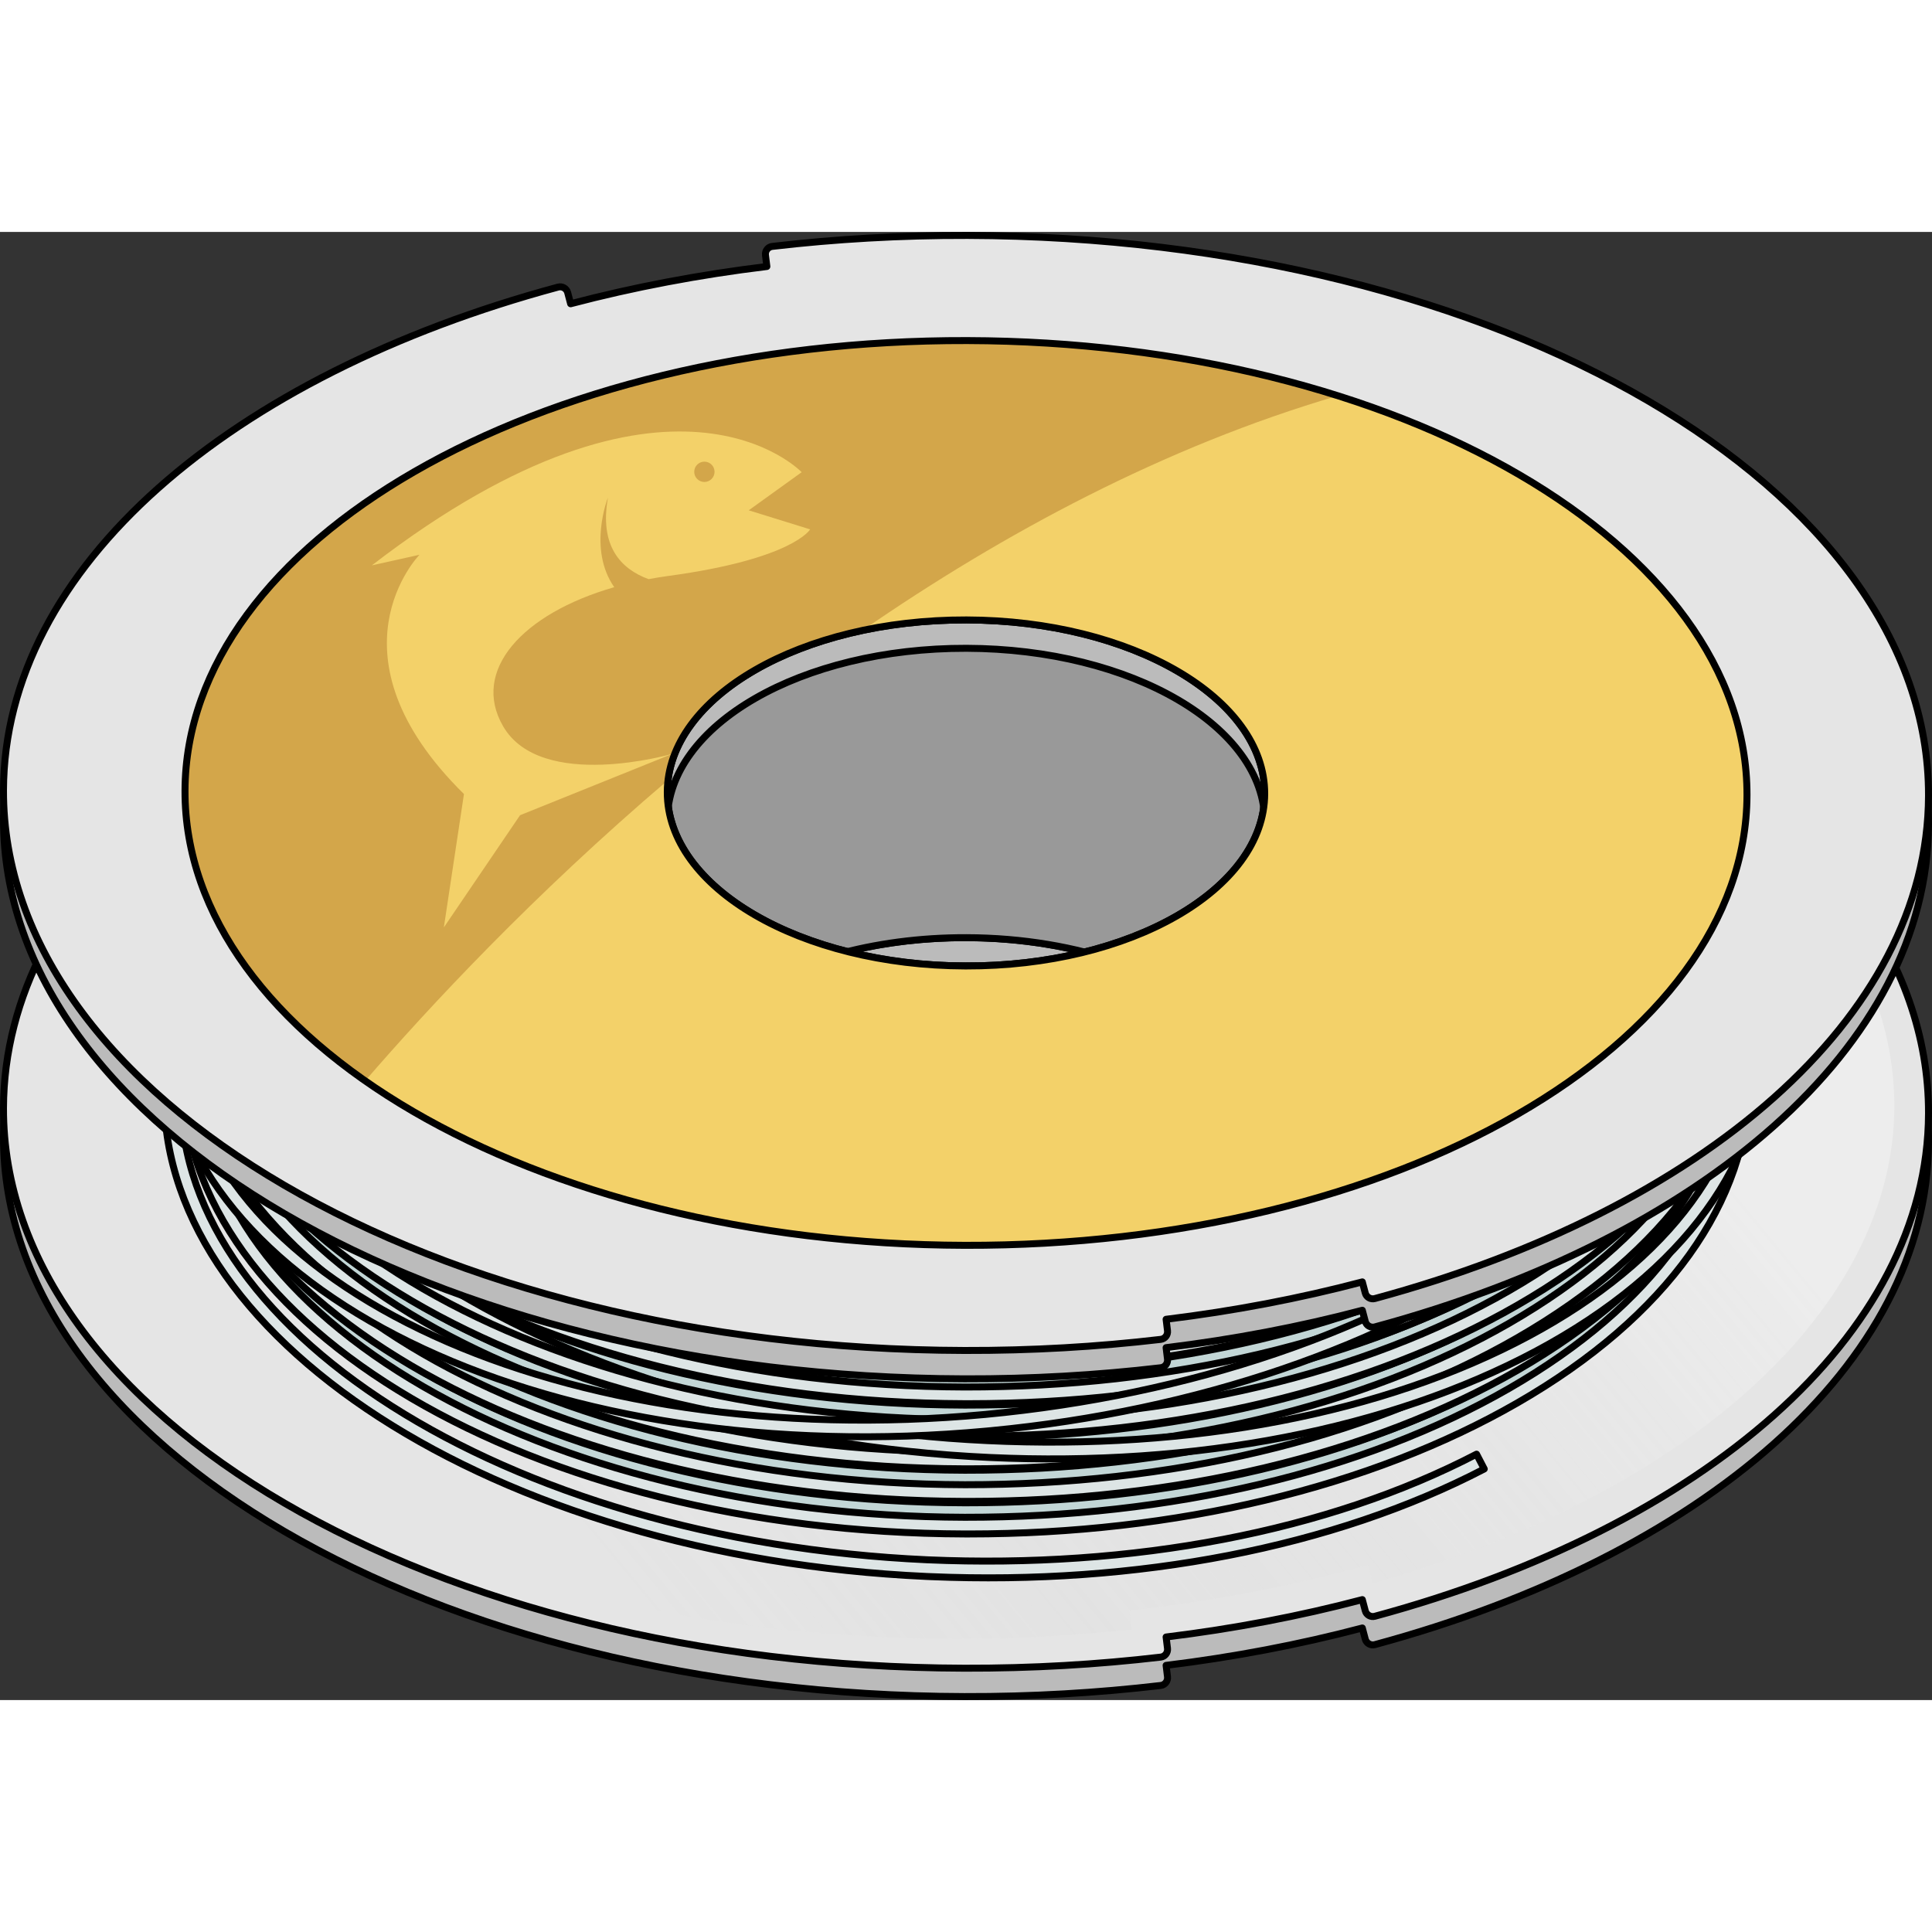
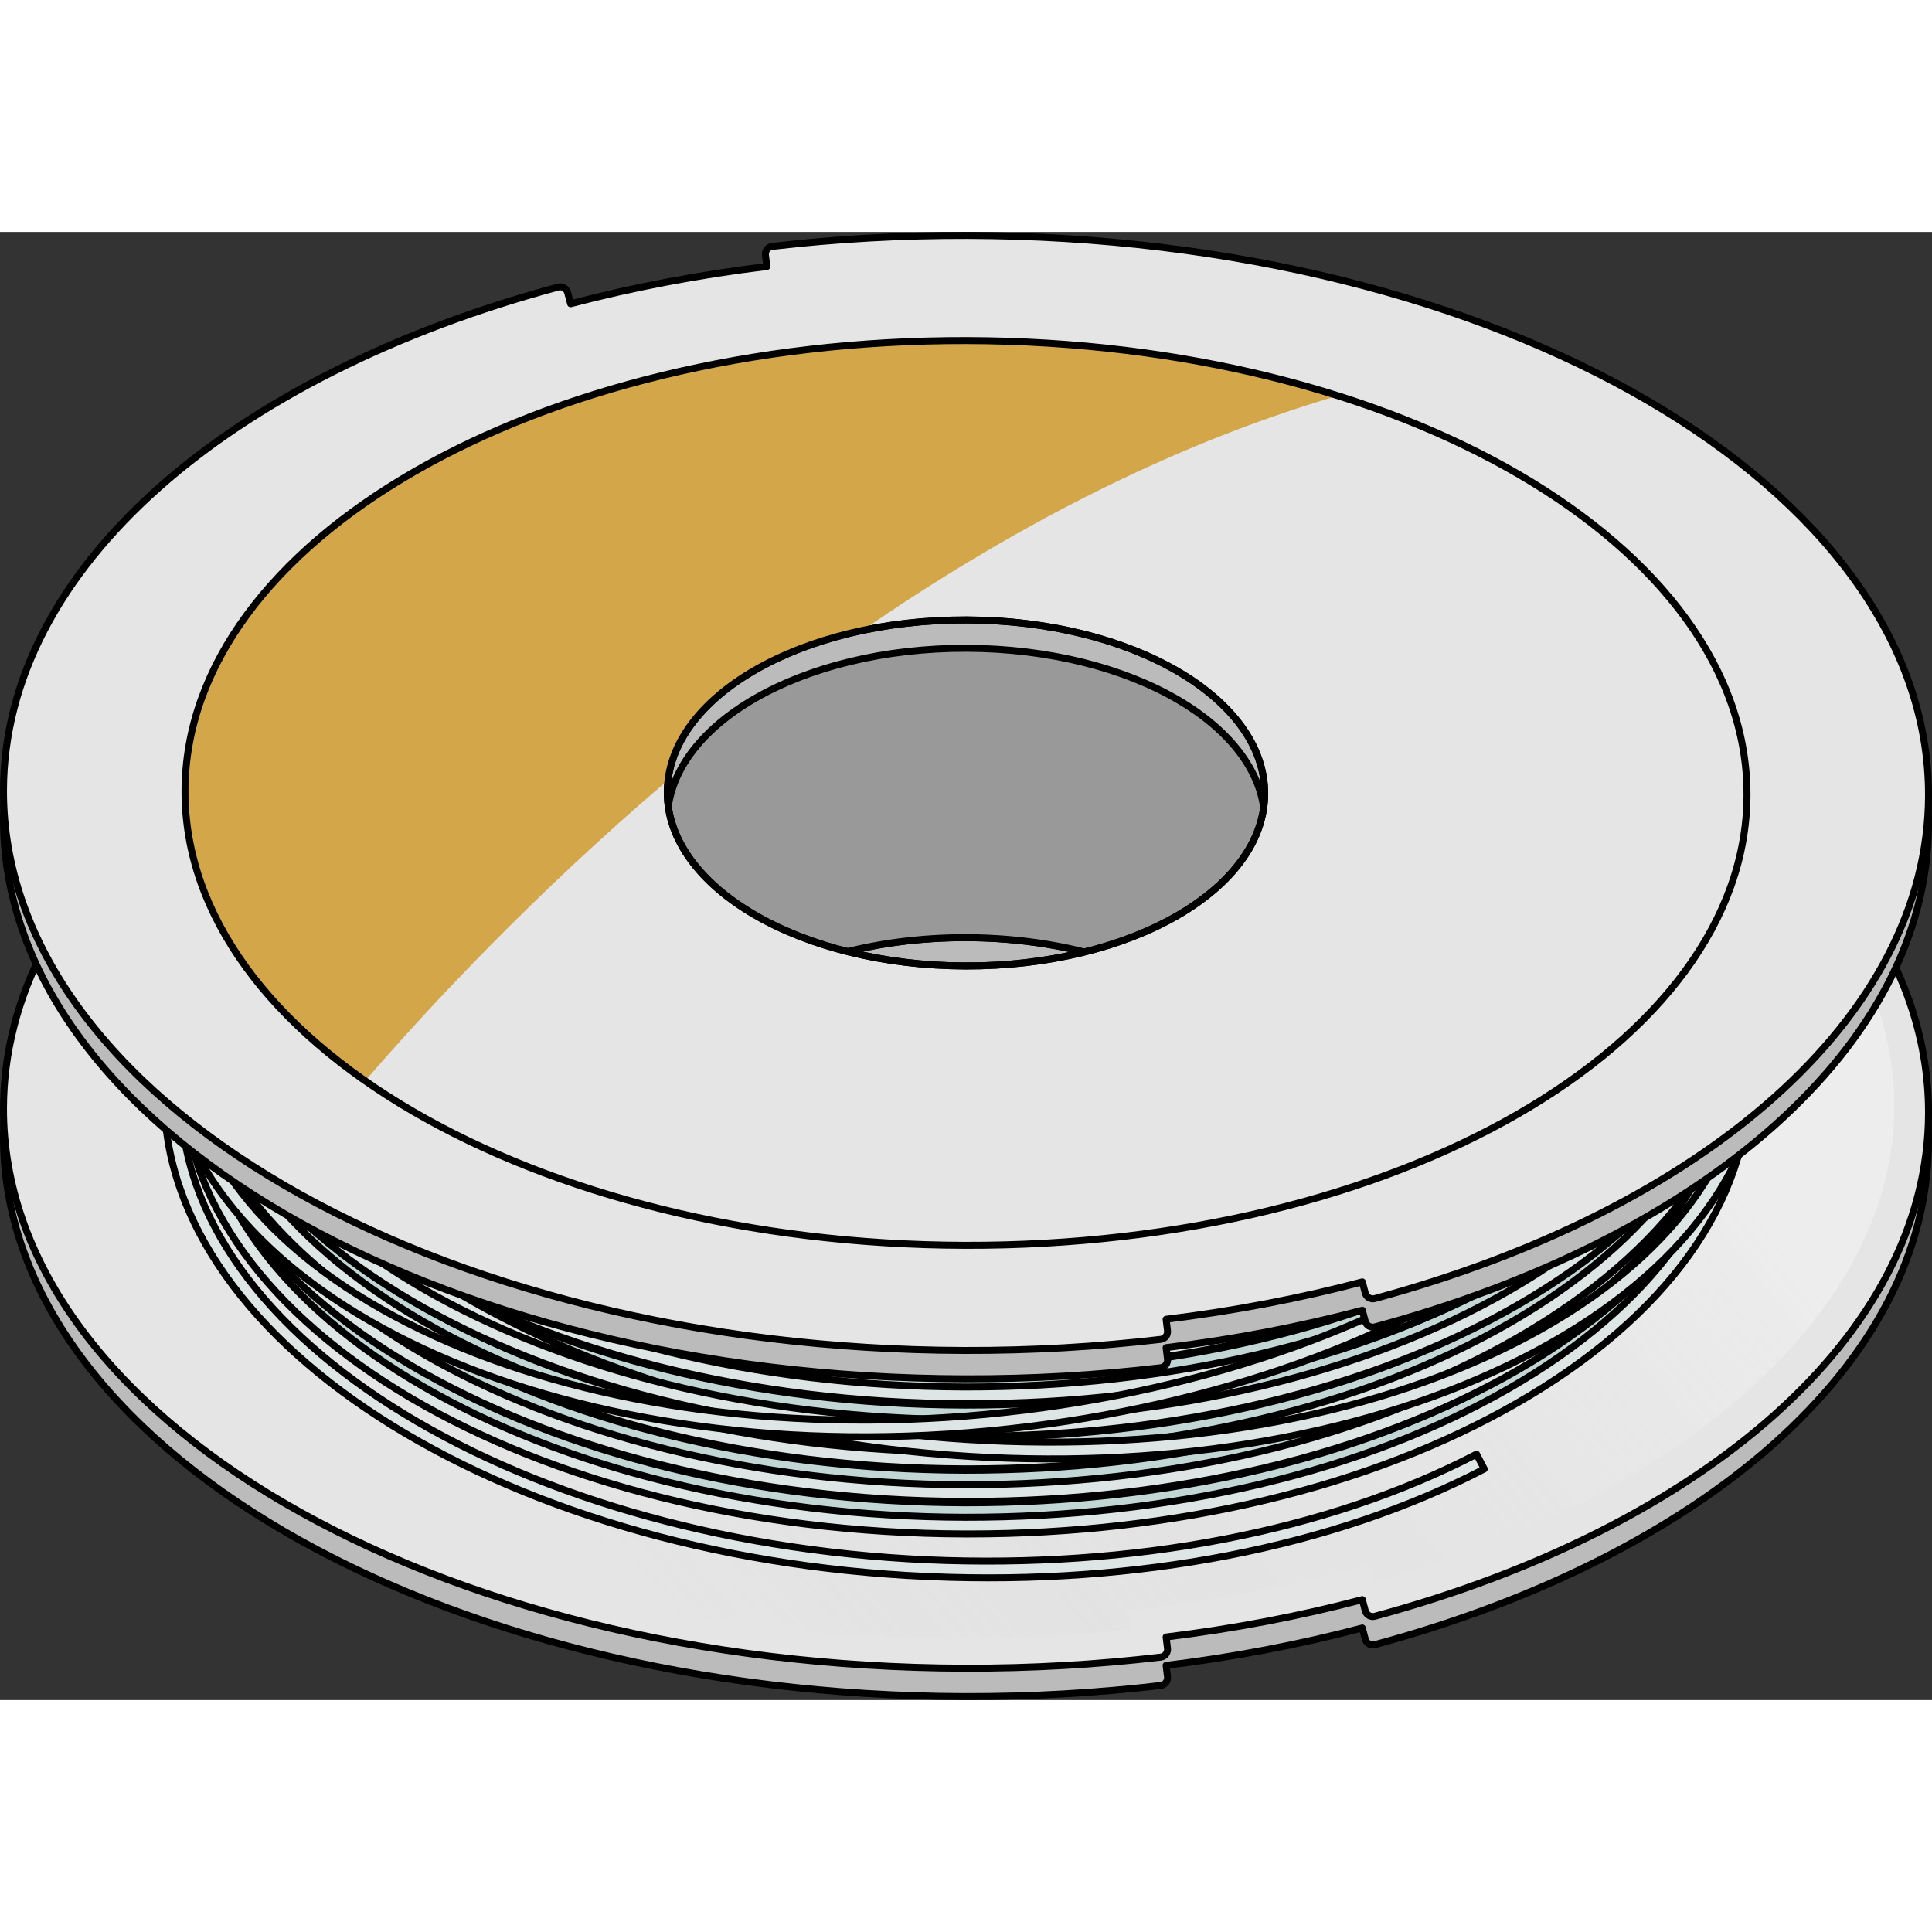
<svg xmlns="http://www.w3.org/2000/svg" version="1.1" id="Camada_1" width="800px" height="800px" viewBox="0 0 277.2 210.644" enable-background="new 0 0 277.2 210.644" xml:space="preserve">
  <rect x="0" y="0" width="277.2" height="210.644" fill="#333333" stroke="none" />
  <g>
    <g>
      <path fill="#BBBBBB" stroke="#000000" stroke-linecap="round" stroke-linejoin="round" stroke-miterlimit="10" d="M138.824,50.159    c-9.6-0.027-18.971,0.519-28.021,1.575c-0.614,0.072-1.049,0.632-0.975,1.245l0.2,1.639c-9.683,1.176-19.156,2.975-28.156,5.345    l-0.421-1.597c-0.157-0.597-0.778-0.956-1.374-0.795C33.138,70.224,0.59,97.751,0.5,129.764    c-0.124,44.179,61.605,80.165,137.876,80.378c9.65,0.027,19.067-0.525,28.161-1.591c0.613-0.072,1.049-0.633,0.974-1.246    l-0.2-1.639c9.684-1.183,19.156-2.988,28.153-5.364l0.422,1.596c0.158,0.597,0.777,0.955,1.374,0.794    c46.865-12.669,79.351-40.173,79.441-72.156C276.823,86.36,215.094,50.372,138.824,50.159z M138.53,154.975    c-23.669-0.066-42.825-11.234-42.787-24.944c0.039-13.71,19.257-24.77,42.926-24.704c23.669,0.066,42.826,11.234,42.787,24.944    C181.418,143.981,162.199,155.041,138.53,154.975z" />
      <path fill="#E5E5E5" stroke="#000000" stroke-linecap="round" stroke-linejoin="round" stroke-miterlimit="10" d="M138.824,46.089    c-9.6-0.027-18.971,0.52-28.021,1.575c-0.614,0.072-1.049,0.632-0.975,1.245l0.2,1.639c-9.683,1.176-19.156,2.975-28.156,5.345    l-0.421-1.597c-0.157-0.597-0.778-0.956-1.374-0.795C33.138,66.154,0.59,93.681,0.5,125.694    c-0.124,44.179,61.605,80.165,137.876,80.378c9.65,0.027,19.067-0.525,28.161-1.591c0.613-0.072,1.049-0.633,0.974-1.246    l-0.2-1.639c9.684-1.183,19.156-2.987,28.153-5.364l0.422,1.596c0.158,0.597,0.777,0.955,1.374,0.794    c46.865-12.669,79.351-40.173,79.441-72.156C276.823,82.29,215.094,46.302,138.824,46.089z M138.53,150.905    c-23.669-0.066-42.825-11.234-42.787-24.944c0.039-13.71,19.257-24.77,42.926-24.704c23.669,0.066,42.826,11.234,42.787,24.944    C181.418,139.911,162.199,150.971,138.53,150.905z" />
      <linearGradient id="SVGID_1_" gradientUnits="userSpaceOnUse" x1="198.301" y1="74.434" x2="75.214" y2="176.388">
        <stop offset="0" style="stop-color:#FFFFFF;stop-opacity:0.3" />
        <stop offset="1" style="stop-color:#BBBBBB;stop-opacity:0" />
      </linearGradient>
      <path fill="url(#SVGID_1_)" d="M136.815,201.845c-36.31-0.101-70.374-8.358-95.916-23.249    c-24.971-14.557-38.692-33.659-38.635-53.787c0.081-28.85,29.425-55.544,74.963-68.391l0.698,2.654l3.224-0.849    c8.855-2.332,18.178-4.102,27.709-5.26l3.31-0.402l-0.332-2.728c8.138-0.867,16.452-1.306,24.748-1.306l0.66,0.001    c74.31,0.208,134.67,34.767,134.551,77.036c-0.081,28.815-29.371,55.494-74.831,68.353l-0.7-2.653l-3.223,0.851    c-8.851,2.338-18.172,4.113-27.706,5.278l-3.309,0.404l0.333,2.727c-8.18,0.877-16.538,1.321-24.876,1.321L136.815,201.845z     M136.888,97.029c-25.778,0-46.004,12.312-46.049,28.029c-0.044,15.789,20.211,28.214,46.111,28.287l0.223,0.001    c25.776,0,46.003-12.312,46.047-28.029c0.022-7.869-5.006-15.142-14.158-20.477c-8.581-5.003-19.928-7.776-31.953-7.809    L136.888,97.029z" />
      <linearGradient id="SVGID_00000003066083756854228550000013843225296069141378_" gradientUnits="userSpaceOnUse" x1="199.872" y1="29.739" x2="76.784" y2="131.694">
        <stop offset="0" style="stop-color:#FFFFFF;stop-opacity:0.3" />
        <stop offset="1" style="stop-color:#BBBBBB;stop-opacity:0" />
      </linearGradient>
-       <path fill="url(#SVGID_00000003066083756854228550000013843225296069141378_)" d="M138.386,157.151    c-36.311-0.102-70.374-8.358-95.916-23.249C17.498,119.345,3.777,100.243,3.834,80.115c0.081-28.85,29.425-55.544,74.963-68.39    l0.699,2.654l3.224-0.849c8.855-2.332,18.178-4.102,27.709-5.26l3.31-0.402l-0.332-2.728c8.138-0.867,16.452-1.306,24.748-1.306    l0.66,0.001c74.31,0.208,134.67,34.766,134.552,77.036c-0.081,28.815-29.371,55.494-74.831,68.353l-0.7-2.653l-3.223,0.851    c-8.85,2.337-18.172,4.113-27.706,5.278l-3.309,0.404l0.333,2.728c-8.18,0.877-16.538,1.321-24.876,1.321L138.386,157.151z     M138.458,52.335c-25.777,0-46.004,12.312-46.049,28.029c-0.044,15.789,20.211,28.214,46.111,28.287l0.223,0    c25.776,0,46.002-12.312,46.047-28.029c0.022-7.87-5.006-15.142-14.158-20.477c-8.581-5.003-19.928-7.776-31.953-7.809    L138.458,52.335z" />
      <path fill="#999999" stroke="#000000" stroke-linecap="round" stroke-linejoin="round" stroke-miterlimit="10" d="M110.802,47.664    c-0.614,0.072-1.049,0.632-0.975,1.245l0.2,1.639c-5.975,0.726-11.853,1.716-17.607,2.904L79.069,69.143L66.902,93.479    c0.639,0.16,26.236,11.52,38.394,16.923c7.872-5.611,19.899-9.183,33.374-9.145c16.166,0.045,30.222,5.271,37.499,12.947    c22.872,2.179,40.943-24.921,40.943-24.921l-25.968-37.097c-16.132-3.878-33.795-6.045-52.32-6.097    C129.223,46.062,119.853,46.609,110.802,47.664z" />
    </g>
    <g>
      <g>
        <path fill="#C2D6D6" stroke="#000000" stroke-linecap="round" stroke-linejoin="round" stroke-miterlimit="10" d="     M138.973,184.736c-0.186,0-0.371,0-0.557-0.001c-61.985-0.174-112.331-29.751-112.231-65.933c0.002-0.66,0.537-1.193,1.197-1.193     c0.001,0,0.002,0,0.003,0c0.661,0.002,1.196,0.539,1.194,1.201c-0.096,34.862,49.179,63.362,109.843,63.532     c29.499,0.035,57.235-6.484,78.095-18.489c20.655-11.886,32.055-27.664,32.102-44.427c0.002-0.66,0.537-1.193,1.197-1.193     c0.001,0,0.002,0,0.003,0c0.661,0.002,1.195,0.539,1.193,1.201c-0.049,17.652-11.876,34.164-33.302,46.495     C196.624,178.064,168.68,184.736,138.973,184.736z" />
        <path fill="#C2D6D6" stroke="#000000" stroke-linecap="round" stroke-linejoin="round" stroke-miterlimit="10" d="     M138.973,180.063c-0.186,0-0.371,0-0.557-0.001c-61.985-0.174-112.331-29.75-112.231-65.933c0.002-0.66,0.537-1.193,1.197-1.193     c0.001,0,0.002,0,0.003,0c0.661,0.002,1.196,0.539,1.194,1.2c-0.096,34.862,49.179,63.362,109.843,63.532     c29.499,0.035,57.235-6.483,78.095-18.488c20.655-11.886,32.055-27.665,32.102-44.427c0.002-0.66,0.537-1.193,1.197-1.193     c0.001,0,0.002,0,0.003,0c0.661,0.002,1.195,0.539,1.193,1.201c-0.049,17.652-11.876,34.164-33.302,46.495     C196.624,173.391,168.68,180.063,138.973,180.063z" />
        <path fill="#C2D6D6" stroke="#000000" stroke-linecap="round" stroke-linejoin="round" stroke-miterlimit="10" d="     M138.973,175.391c-0.186,0-0.371,0-0.557-0.001c-61.985-0.174-112.331-29.75-112.231-65.933c0.002-0.66,0.537-1.193,1.197-1.193     c0.001,0,0.002,0,0.003,0c0.661,0.002,1.196,0.539,1.194,1.201c-0.096,34.862,49.179,63.362,109.843,63.532     c29.499,0.034,57.235-6.483,78.095-18.488c20.655-11.886,32.055-27.665,32.102-44.427c0.002-0.66,0.537-1.194,1.197-1.194     c0.001,0,0.002,0,0.003,0c0.661,0.002,1.195,0.54,1.193,1.201c-0.049,17.652-11.876,34.164-33.302,46.495     C196.624,168.719,168.68,175.391,138.973,175.391z" />
        <path fill="#C2D6D6" stroke="#000000" stroke-linecap="round" stroke-linejoin="round" stroke-miterlimit="10" d="     M138.973,170.718c-0.186,0-0.371,0-0.557,0c-61.985-0.174-112.331-29.751-112.231-65.933c0.002-0.66,0.537-1.193,1.197-1.193     c0.001,0,0.002,0,0.003,0c0.661,0.002,1.196,0.539,1.194,1.201c-0.096,34.862,49.179,63.362,109.843,63.532     c29.499,0.034,57.235-6.484,78.095-18.489c20.655-11.886,32.055-27.665,32.102-44.427c0.002-0.66,0.537-1.193,1.197-1.193     c0.001,0,0.002,0,0.003,0c0.661,0.002,1.195,0.539,1.193,1.201c-0.049,17.652-11.876,34.164-33.302,46.495     C196.624,164.046,168.68,170.718,138.973,170.718z" />
        <path fill="#C2D6D6" stroke="#000000" stroke-linecap="round" stroke-linejoin="round" stroke-miterlimit="10" d="     M138.973,166.045c-0.186,0-0.371,0-0.557-0.001c-61.985-0.174-112.331-29.751-112.231-65.933c0.002-0.66,0.537-1.193,1.197-1.193     c0.001,0,0.002,0,0.003,0c0.661,0.002,1.196,0.539,1.194,1.201c-0.096,34.862,49.179,63.362,109.843,63.532     c29.499,0.035,57.235-6.483,78.095-18.488c20.655-11.886,32.055-27.664,32.102-44.427c0.002-0.66,0.537-1.193,1.197-1.193     c0.001,0,0.002,0,0.003,0c0.661,0.002,1.195,0.539,1.193,1.2c-0.049,17.652-11.876,34.164-33.302,46.495     C196.624,159.374,168.68,166.045,138.973,166.045z" />
-         <path fill="#C2D6D6" stroke="#000000" stroke-linecap="round" stroke-linejoin="round" stroke-miterlimit="10" d="     M138.973,161.373c-0.186,0-0.371,0-0.557-0.001C76.432,161.199,26.085,131.622,26.185,95.44c0.002-0.66,0.537-1.193,1.197-1.193     c0.001,0,0.002,0,0.003,0c0.661,0.002,1.196,0.539,1.194,1.201c-0.096,34.862,49.179,63.362,109.843,63.532     c29.499,0.035,57.235-6.484,78.095-18.488c20.655-11.886,32.055-27.665,32.102-44.427c0.002-0.66,0.537-1.193,1.197-1.193     c0.001,0,0.002,0,0.003,0c0.661,0.002,1.195,0.539,1.193,1.201c-0.049,17.652-11.876,34.164-33.302,46.495     C196.624,154.701,168.68,161.373,138.973,161.373z" />
        <path fill="#C2D6D6" stroke="#000000" stroke-linecap="round" stroke-linejoin="round" stroke-miterlimit="10" d="M138.973,156.7     c-0.186,0-0.371,0-0.557-0.001c-61.985-0.174-112.331-29.75-112.231-65.933c0.002-0.66,0.537-1.193,1.197-1.193     c0.001,0,0.002,0,0.003,0c0.661,0.002,1.196,0.539,1.194,1.201c-0.096,34.862,49.179,63.362,109.843,63.532     c29.499,0.034,57.235-6.484,78.095-18.489c20.655-11.886,32.055-27.665,32.102-44.427c0.002-0.66,0.537-1.193,1.197-1.193     c0.001,0,0.002,0,0.003,0c0.661,0.002,1.195,0.539,1.193,1.201c-0.049,17.652-11.876,34.164-33.302,46.495     C196.624,150.029,168.68,156.7,138.973,156.7z" />
        <path fill="#C2D6D6" stroke="#000000" stroke-linecap="round" stroke-linejoin="round" stroke-miterlimit="10" d="     M138.973,152.028c-0.186,0-0.371,0-0.557-0.001c-61.985-0.174-112.331-29.751-112.231-65.933c0.002-0.66,0.537-1.193,1.197-1.193     c0.001,0,0.002,0,0.003,0c0.661,0.002,1.196,0.539,1.194,1.201c-0.096,34.862,49.179,63.362,109.843,63.532     c29.499,0.035,57.235-6.483,78.095-18.488c20.655-11.886,32.055-27.665,32.102-44.427c0.002-0.66,0.537-1.193,1.197-1.193     c0.001,0,0.002,0,0.003,0c0.661,0.002,1.195,0.539,1.193,1.201c-0.049,17.652-11.876,34.164-33.302,46.495     C196.624,145.356,168.68,152.028,138.973,152.028z" />
      </g>
      <g>
        <path fill="#DDE5E5" stroke="#000000" stroke-linecap="round" stroke-linejoin="round" stroke-miterlimit="10" d="     M138.973,186.812c-0.186,0-0.371,0-0.557-0.001c-61.985-0.174-112.331-29.751-112.231-65.933c0.002-0.66,0.537-1.193,1.197-1.193     c0.001,0,0.002,0,0.003,0c0.661,0.002,1.196,0.539,1.194,1.201c-0.096,34.862,49.179,63.362,109.843,63.532     c29.499,0.035,57.235-6.483,78.095-18.488c20.655-11.886,32.055-27.665,32.102-44.427c0.002-0.66,0.537-1.193,1.197-1.193     c0.001,0,0.002,0,0.003,0c0.661,0.002,1.195,0.539,1.193,1.201c-0.049,17.652-11.876,34.164-33.302,46.495     C196.624,180.141,168.68,186.812,138.973,186.812z" />
        <path fill="#DDE5E5" stroke="#000000" stroke-linecap="round" stroke-linejoin="round" stroke-miterlimit="10" d="     M138.973,182.14c-0.186,0-0.371,0-0.557-0.001c-61.985-0.174-112.331-29.751-112.231-65.933c0.002-0.66,0.537-1.193,1.197-1.193     c0.001,0,0.002,0,0.003,0c0.661,0.002,1.196,0.539,1.194,1.201c-0.096,34.862,49.179,63.362,109.843,63.532     c29.499,0.035,57.235-6.484,78.095-18.488c20.655-11.886,32.055-27.665,32.102-44.427c0.002-0.66,0.537-1.193,1.197-1.193     c0.001,0,0.002,0,0.003,0c0.661,0.002,1.195,0.539,1.193,1.201c-0.049,17.652-11.876,34.164-33.302,46.495     C196.624,175.468,168.68,182.14,138.973,182.14z" />
        <path fill="#DDE5E5" stroke="#000000" stroke-linecap="round" stroke-linejoin="round" stroke-miterlimit="10" d="     M138.973,177.467c-0.186,0-0.371,0-0.557-0.001c-61.985-0.174-112.331-29.75-112.231-65.933c0.002-0.66,0.537-1.193,1.197-1.193     c0.001,0,0.002,0,0.003,0c0.661,0.002,1.196,0.539,1.194,1.201c-0.096,34.862,49.179,63.362,109.843,63.532     c29.499,0.034,57.235-6.484,78.095-18.488c20.655-11.886,32.055-27.665,32.102-44.427c0.002-0.66,0.537-1.193,1.197-1.193     c0.001,0,0.002,0,0.003,0c0.661,0.002,1.195,0.539,1.193,1.201c-0.049,17.652-11.876,34.165-33.302,46.495     C196.624,170.796,168.68,177.467,138.973,177.467z" />
        <path fill="#DDE5E5" stroke="#000000" stroke-linecap="round" stroke-linejoin="round" stroke-miterlimit="10" d="     M136.481,175.505c-0.186-0.014-0.37-0.028-0.555-0.042c-61.801-4.774-109.812-38.007-107.027-74.081     c0.051-0.658,0.625-1.15,1.282-1.101c0.001,0,0.002,0,0.003,0c0.659,0.051,1.152,0.627,1.101,1.286     c-2.684,34.758,44.34,66.838,104.824,71.51c29.415,2.224,57.558-2.217,79.252-12.641c21.48-10.32,34.02-25.209,35.312-41.922     c0.051-0.658,0.625-1.15,1.282-1.101c0.001,0,0.002,0,0.004,0c0.659,0.051,1.152,0.627,1.101,1.286     c-1.36,17.6-14.38,33.189-36.662,43.895C194.468,173.131,166.105,177.71,136.481,175.505z" />
        <path fill="#DDE5E5" stroke="#000000" stroke-linecap="round" stroke-linejoin="round" stroke-miterlimit="10" d="     M138.973,172.795c-0.186,0-0.371,0-0.557-0.001c-61.985-0.174-112.331-29.751-112.231-65.933c0.002-0.66,0.537-1.193,1.197-1.193     c0.001,0,0.002,0,0.003,0c0.661,0.002,1.196,0.539,1.194,1.201c-0.096,34.862,49.179,63.362,109.843,63.532     c29.499,0.035,57.235-6.483,78.095-18.488c20.655-11.886,32.055-27.665,32.102-44.427c0.002-0.66,0.537-1.193,1.197-1.193     c0.001,0,0.002,0,0.003,0c0.661,0.002,1.195,0.539,1.193,1.201c-0.049,17.652-11.876,34.164-33.302,46.495     C196.624,166.123,168.68,172.795,138.973,172.795z" />
        <path fill="#DDE5E5" stroke="#000000" stroke-linecap="round" stroke-linejoin="round" stroke-miterlimit="10" d="     M138.973,168.122c-0.186,0-0.371,0-0.557-0.001c-61.985-0.174-112.331-29.751-112.231-65.933c0.002-0.66,0.537-1.193,1.197-1.193     c0.001,0,0.002,0,0.003,0c0.661,0.002,1.196,0.539,1.194,1.2c-0.096,34.862,49.179,63.362,109.843,63.532     c29.499,0.035,57.235-6.484,78.095-18.488c20.655-11.886,32.055-27.665,32.102-44.427c0.002-0.66,0.537-1.193,1.197-1.193     c0.001,0,0.002,0,0.003,0c0.661,0.002,1.195,0.539,1.193,1.2c-0.049,17.652-11.876,34.165-33.302,46.495     C196.624,161.45,168.68,168.122,138.973,168.122z" />
        <path fill="#DDE5E5" stroke="#000000" stroke-linecap="round" stroke-linejoin="round" stroke-miterlimit="10" d="     M138.973,163.45c-0.186,0-0.371,0-0.557-0.001c-61.985-0.174-112.331-29.75-112.231-65.933c0.002-0.66,0.537-1.193,1.197-1.193     c0.001,0,0.002,0,0.003,0c0.661,0.002,1.196,0.539,1.194,1.201c-0.096,34.862,49.179,63.362,109.843,63.532     c29.499,0.035,57.235-6.483,78.095-18.488c20.655-11.886,32.055-27.665,32.102-44.427c0.002-0.66,0.537-1.194,1.197-1.194     c0.001,0,0.002,0,0.003,0c0.661,0.002,1.195,0.539,1.193,1.201c-0.049,17.652-11.876,34.164-33.302,46.495     C196.624,156.778,168.68,163.45,138.973,163.45z" />
        <path fill="#DDE5E5" stroke="#000000" stroke-linecap="round" stroke-linejoin="round" stroke-miterlimit="10" d="     M138.973,158.777c-0.186,0-0.371,0-0.557-0.001c-61.985-0.174-112.331-29.751-112.231-65.933c0.002-0.66,0.537-1.193,1.197-1.193     c0.001,0,0.002,0,0.003,0c0.661,0.002,1.196,0.539,1.194,1.201c-0.096,34.862,49.179,63.362,109.843,63.532     c29.499,0.034,57.235-6.484,78.095-18.489c20.655-11.886,32.055-27.665,32.102-44.427c0.002-0.66,0.537-1.193,1.197-1.193     c0.001,0,0.002,0,0.003,0c0.661,0.002,1.195,0.539,1.193,1.201c-0.049,17.652-11.876,34.164-33.302,46.495     C196.624,152.105,168.68,158.777,138.973,158.777z" />
        <path fill="#DDE5E5" stroke="#000000" stroke-linecap="round" stroke-linejoin="round" stroke-miterlimit="10" d="     M138.973,154.104c-0.186,0-0.371,0-0.557-0.001C76.432,153.93,26.085,124.353,26.185,88.171c0.002-0.66,0.537-1.194,1.197-1.194     c0.001,0,0.002,0,0.003,0c0.661,0.002,1.196,0.539,1.194,1.201c-0.096,34.862,49.179,63.362,109.843,63.532     c29.499,0.035,57.235-6.484,78.095-18.488c20.655-11.886,32.055-27.665,32.102-44.427c0.002-0.66,0.537-1.193,1.197-1.193     c0.001,0,0.002,0,0.003,0c0.661,0.002,1.195,0.539,1.193,1.201c-0.049,17.652-11.876,34.164-33.302,46.495     C196.624,147.433,168.68,154.104,138.973,154.104z" />
        <path fill="#DDE5E5" stroke="#000000" stroke-linecap="round" stroke-linejoin="round" stroke-miterlimit="10" d="     M142.166,171.992c-0.185,0.018-0.369,0.035-0.554,0.052c-61.72,5.727-114.653-18.924-117.997-54.951     c-0.061-0.657,0.421-1.239,1.078-1.302c0.001,0,0.002,0,0.003,0c0.658-0.061,1.241,0.423,1.303,1.081     c3.222,34.713,54.986,58.394,115.391,52.788c29.369-2.773,56.358-11.902,75.981-25.838c19.43-13.798,29.277-30.59,27.728-47.281     c-0.061-0.657,0.421-1.239,1.078-1.302c0.001,0,0.002,0,0.004,0c0.658-0.061,1.241,0.423,1.302,1.081     c1.631,17.577-8.571,35.14-28.726,49.454C198.92,159.864,171.738,169.165,142.166,171.992z" />
        <path fill="#DDE5E5" stroke="#000000" stroke-linecap="round" stroke-linejoin="round" stroke-miterlimit="10" d="     M212.958,177.487c-21.585,11.229-49.787,16.708-79.467,15.446c-0.186-0.008-0.37-0.016-0.557-0.024     c-61.921-2.807-110.965-34.497-109.328-70.642c0.03-0.659,0.588-1.17,1.247-1.141c0.001,0,0.002,0,0.003,0     c0.66,0.03,1.172,0.59,1.142,1.25c-1.578,34.826,46.442,65.395,107.044,68.142c29.471,1.288,57.459-4.046,78.81-15.154     L212.958,177.487z" />
-         <path fill="#DDE5E5" stroke="#000000" stroke-linecap="round" stroke-linejoin="round" stroke-miterlimit="10" d="     M247.065,131.199" />
      </g>
    </g>
    <g>
      <g>
        <path fill="#BBBBBB" stroke="#000000" stroke-linecap="round" stroke-linejoin="round" stroke-miterlimit="10" d="M138.824,4.571     c-9.6-0.027-18.971,0.519-28.021,1.575c-0.614,0.071-1.049,0.632-0.975,1.245l0.2,1.639c-9.683,1.176-19.156,2.975-28.156,5.345     l-0.421-1.597c-0.157-0.597-0.778-0.956-1.374-0.795C33.138,24.636,0.59,52.162,0.5,84.176     c-0.124,44.179,61.605,80.165,137.876,80.379c9.65,0.027,19.067-0.525,28.161-1.591c0.613-0.072,1.049-0.633,0.974-1.245     l-0.2-1.639c9.684-1.183,19.156-2.987,28.153-5.364l0.422,1.596c0.158,0.597,0.777,0.955,1.374,0.794     c46.865-12.669,79.351-40.173,79.441-72.156C276.823,40.771,215.094,4.784,138.824,4.571z M138.53,109.386     c-23.669-0.066-42.825-11.234-42.787-24.944c0.039-13.71,19.257-24.77,42.926-24.704c23.669,0.066,42.826,11.234,42.787,24.944     C181.418,98.393,162.199,109.453,138.53,109.386z" />
        <path fill="#E5E5E5" stroke="#000000" stroke-linecap="round" stroke-linejoin="round" stroke-miterlimit="10" d="M138.824,0.501     c-9.6-0.027-18.971,0.52-28.021,1.575c-0.614,0.072-1.049,0.632-0.975,1.245l0.2,1.639c-9.683,1.176-19.156,2.975-28.156,5.345     L81.45,8.708c-0.157-0.597-0.778-0.956-1.374-0.795C33.138,20.566,0.59,48.092,0.5,80.106     c-0.124,44.179,61.605,80.165,137.876,80.379c9.65,0.027,19.067-0.525,28.161-1.591c0.613-0.072,1.049-0.633,0.974-1.245     l-0.2-1.639c9.684-1.183,19.156-2.987,28.153-5.364l0.422,1.596c0.158,0.597,0.777,0.955,1.374,0.794     c46.865-12.669,79.351-40.172,79.441-72.155C276.823,36.701,215.094,0.714,138.824,0.501z M138.53,105.317     c-23.669-0.066-42.825-11.234-42.787-24.944c0.039-13.71,19.257-24.77,42.926-24.704c23.669,0.066,42.826,11.234,42.787,24.944     C181.418,94.323,162.199,105.383,138.53,105.317z" />
      </g>
-       <path fill="#F3D169" d="M138.782,15.587C76.895,15.414,26.645,44.332,26.545,80.179c-0.099,35.847,49.988,65.047,111.873,65.22    c61.887,0.174,112.137-28.745,112.237-64.592C250.756,44.96,200.667,15.76,138.782,15.587z M138.53,105.317    c-23.669-0.066-42.825-11.234-42.787-24.944c0.039-13.71,19.257-24.77,42.926-24.704c23.669,0.066,42.826,11.234,42.787,24.944    C181.418,94.323,162.199,105.383,138.53,105.317z" />
      <path fill="#D3A64A" d="M138.782,15.587C76.895,15.414,26.645,44.332,26.545,80.179c-0.044,15.805,9.673,30.317,25.852,41.619    c9.102-10.537,24.098-26.667,43.467-43.162c1.212-9.906,12.449-18.184,27.873-21.459c20.212-13.941,43.299-26.364,68.216-33.675    C176.141,18.505,158.033,15.641,138.782,15.587z" />
-       <path fill="#F3D169" d="M107.426,39.941l7.595-5.468c0,0-18.683-19.746-61.668,13.367l6.835-1.519c0,0-13.974,14.278,6.38,34.328    l-2.886,19.139l10.936-16.101l21.873-8.81c0,0-18.835,5.468-24.303-3.949c-4.628-7.97,2.714-16.157,15.944-19.958    c-3.841-5.498-0.906-12.851-0.906-12.851c-1.235,6.915,1.796,10.216,5.83,11.698c0.924-0.172,1.864-0.328,2.828-0.458    c17.923-2.43,20.354-6.683,20.354-6.683L107.426,39.941z" />
      <path fill="#D3A64A" d="M102.522,34.417c0,0.805-0.653,1.458-1.458,1.458c-0.805,0-1.458-0.653-1.458-1.458    c0-0.806,0.653-1.458,1.458-1.458C101.869,32.959,102.522,33.612,102.522,34.417z" />
      <path fill="none" stroke="#000000" stroke-linecap="round" stroke-linejoin="round" stroke-miterlimit="10" d="M138.782,15.587    C76.895,15.414,26.645,44.332,26.545,80.179c-0.099,35.847,49.988,65.047,111.873,65.22    c61.887,0.174,112.137-28.745,112.237-64.592C250.756,44.96,200.667,15.76,138.782,15.587z M138.53,105.317    c-23.669-0.066-42.825-11.234-42.787-24.944c0.039-13.71,19.257-24.77,42.926-24.704c23.669,0.066,42.826,11.234,42.787,24.944    C181.418,94.323,162.199,105.383,138.53,105.317z" />
    </g>
  </g>
</svg>